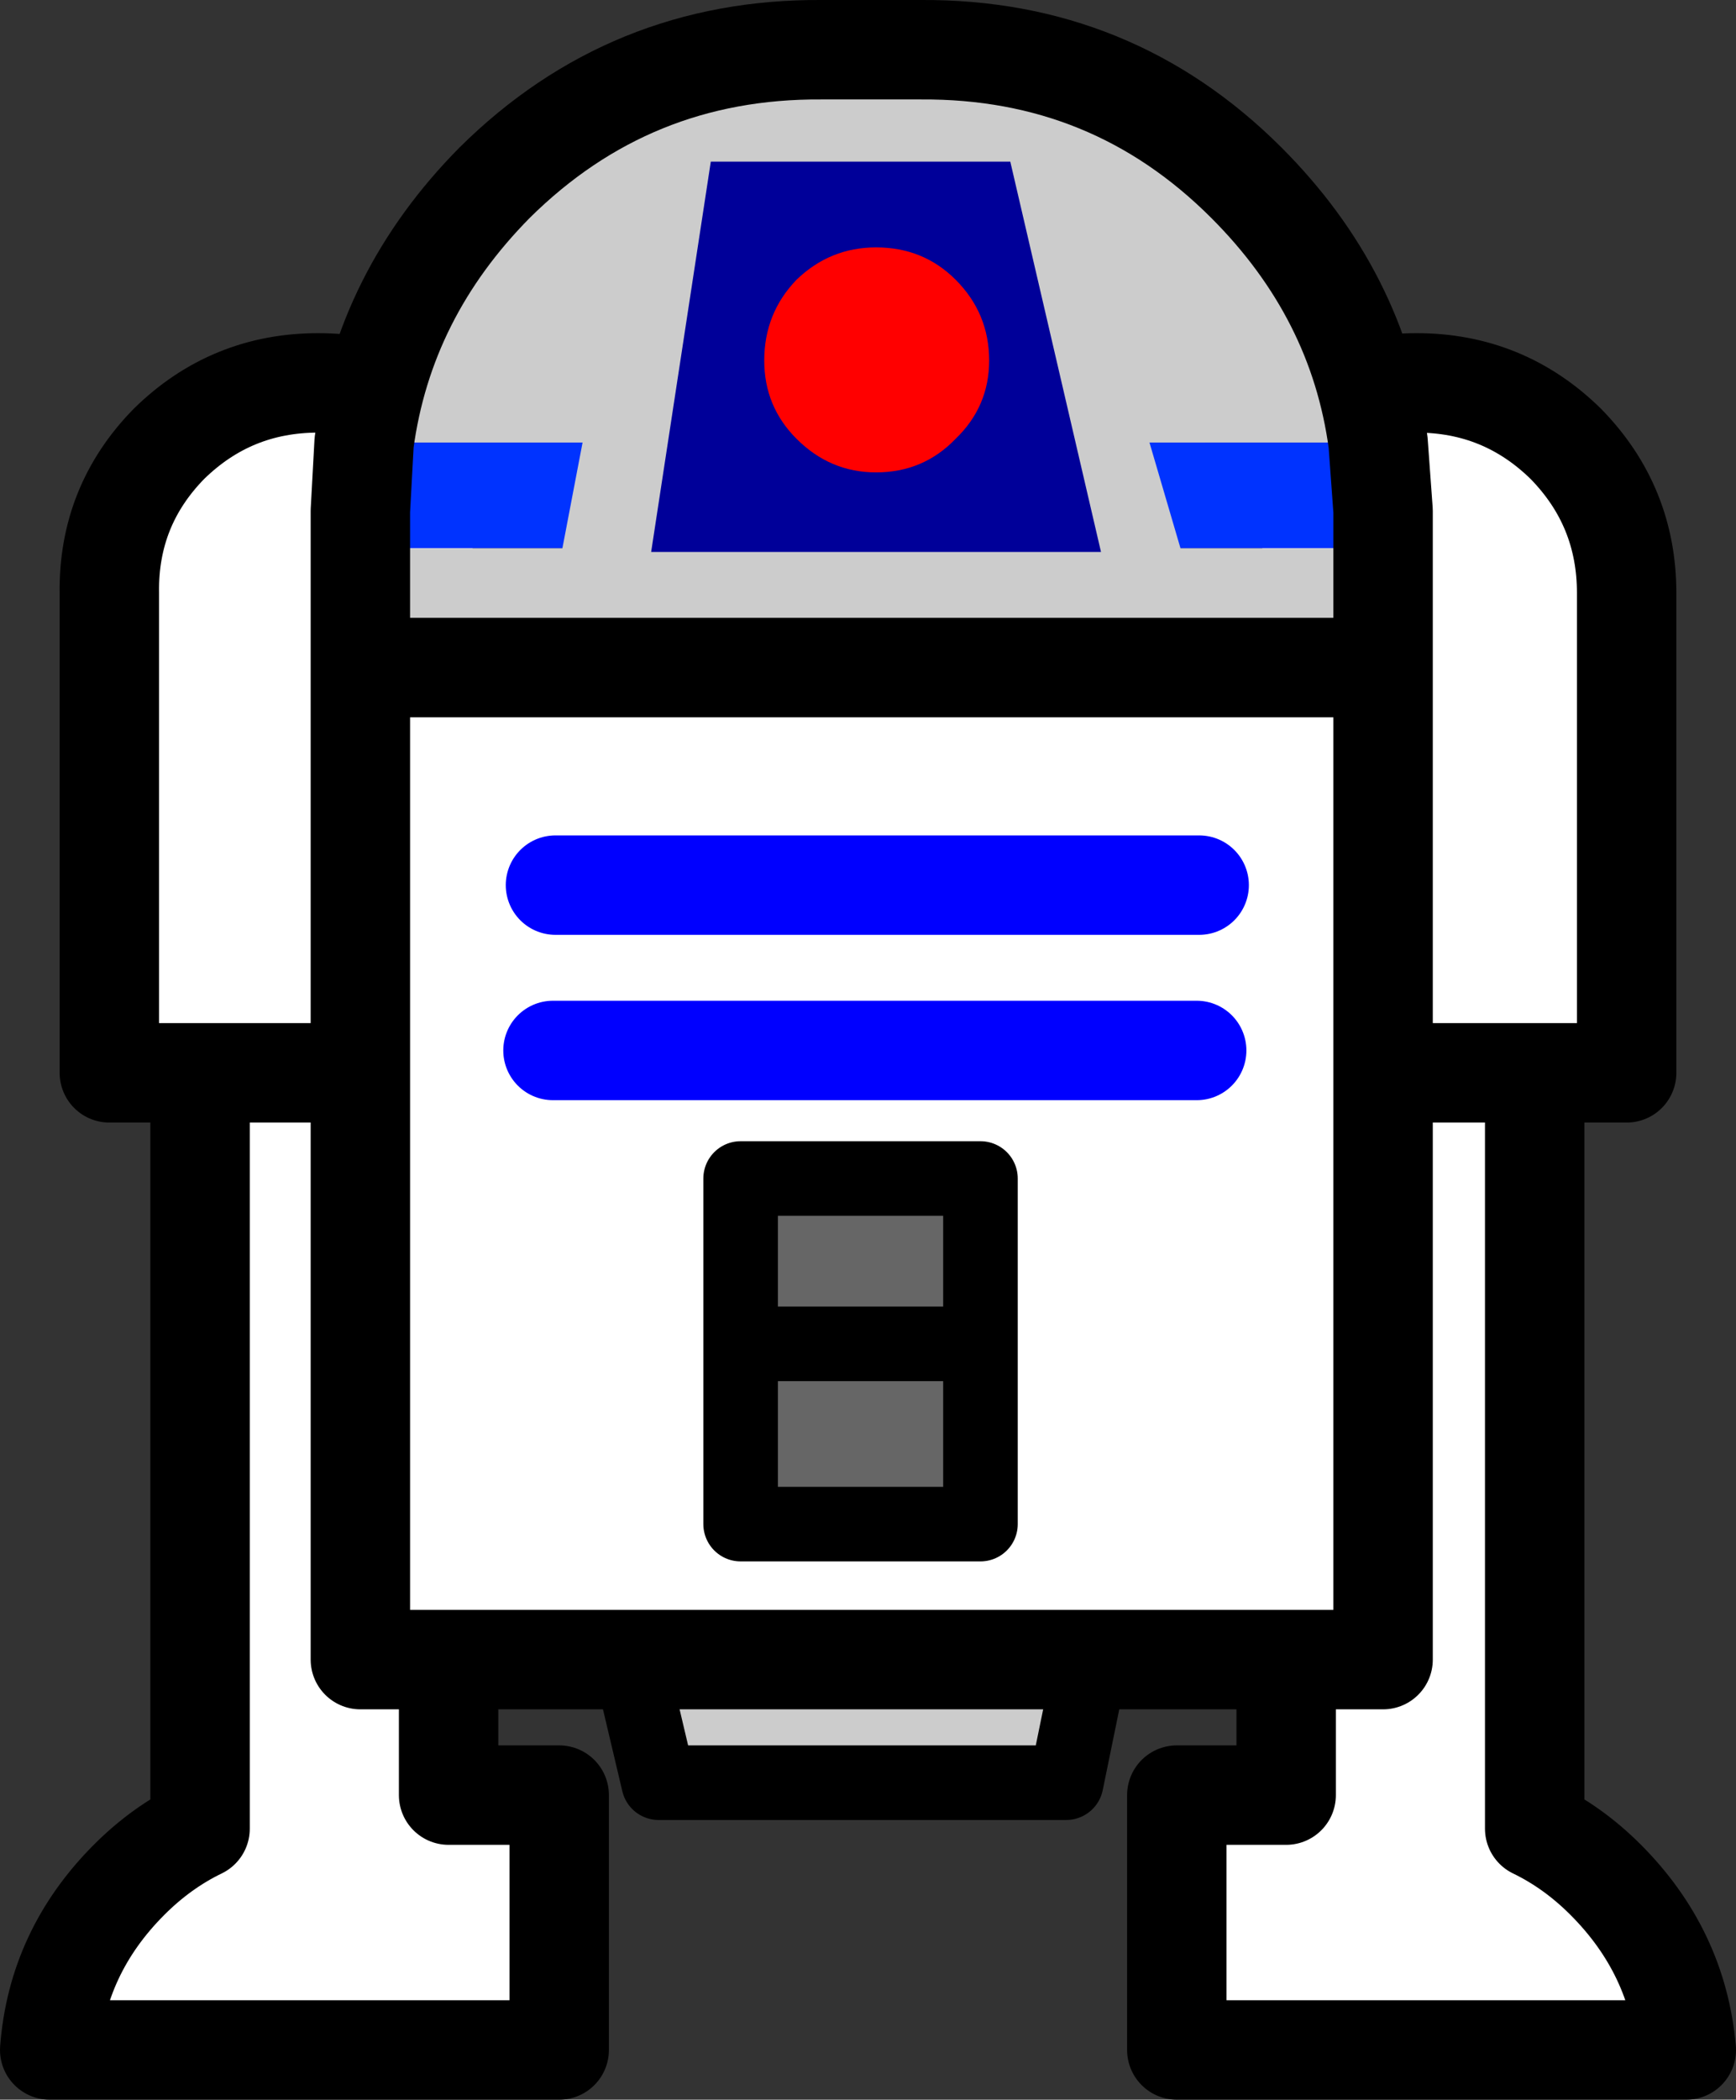
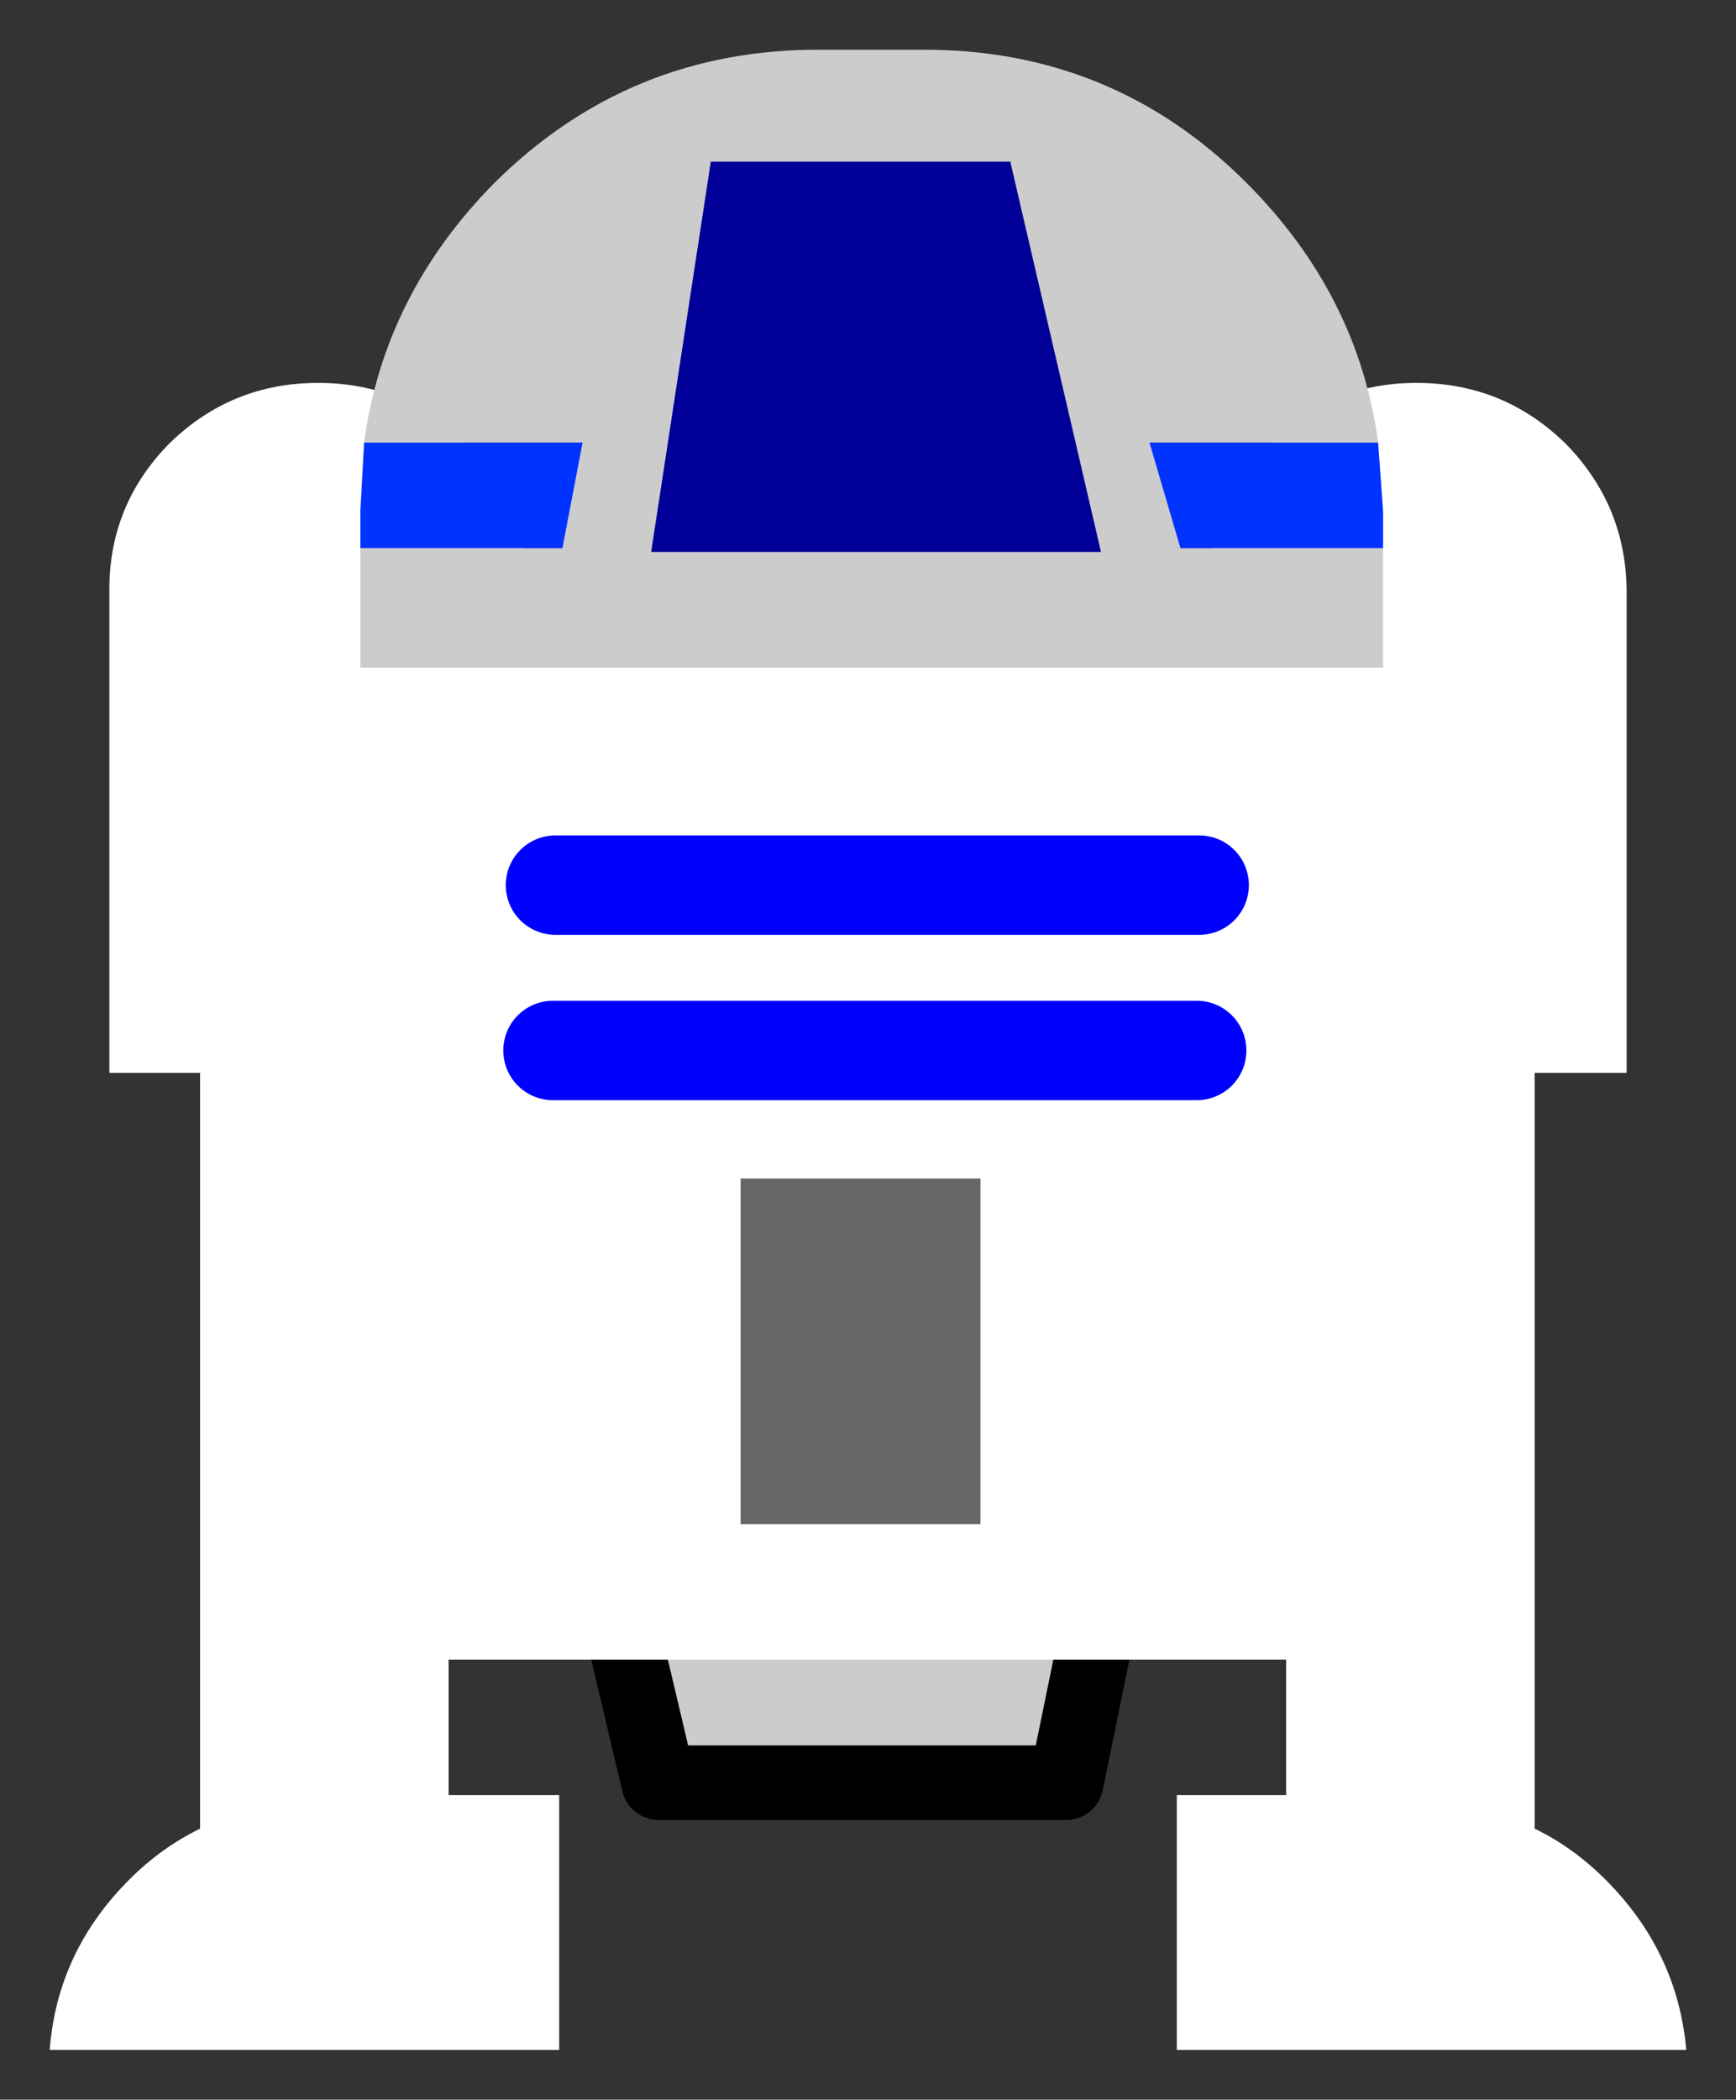
<svg xmlns="http://www.w3.org/2000/svg" height="84.45px" width="69.85px">
  <rect width="100%" height="100%" fill="#333333" stroke="none" />
  <g transform="matrix(1.0, 0.0, 0.0, 1.0, 34.0, 35.35)">
    <path d="M8.9 36.35 L-7.5 36.35 -10.5 23.65 11.5 23.65 8.9 36.35" fill="#cccccc" fill-rule="evenodd" stroke="none" />
    <path d="M-25.95 7.8 L-29.6 7.8 -29.6 -11.5 Q-29.65 -15.0 -27.2 -17.5 -24.7 -19.95 -21.2 -19.95 -17.7 -19.95 -15.25 -17.5 -12.75 -15.0 -12.75 -11.5 L-12.75 7.8 -15.95 7.8 -25.95 7.8 -15.95 7.8 -15.95 36.85 -11.5 36.85 -11.5 47.1 -32.0 47.1 Q-31.7 43.15 -28.8 40.25 -27.5 38.95 -25.95 38.2 L-25.95 7.8 M23.0 -19.95 Q26.5 -19.95 29.0 -17.5 31.45 -15.0 31.45 -11.5 L31.45 7.8 27.75 7.8 27.75 38.2 Q29.3 38.95 30.6 40.25 33.5 43.15 33.85 47.1 L13.35 47.1 13.35 36.85 17.75 36.85 17.75 7.8 14.55 7.8 14.55 -11.5 Q14.55 -15.0 17.1 -17.5 19.5 -19.95 23.0 -19.95 M17.75 7.8 L27.75 7.8 17.75 7.8" fill="#ffffff" fill-rule="evenodd" stroke="none" />
    <path d="M8.9 36.35 L-7.5 36.35 -10.5 23.65 11.5 23.65 8.9 36.35" fill="none" stroke="#000000" stroke-linecap="round" stroke-linejoin="round" stroke-width="3.0" />
-     <path d="M-15.95 7.8 L-12.75 7.8 -12.75 -11.5 Q-12.75 -15.0 -15.25 -17.5 -17.7 -19.95 -21.2 -19.95 -24.7 -19.95 -27.2 -17.5 -29.65 -15.0 -29.6 -11.5 L-29.6 7.8 -25.95 7.8 -15.95 7.8 -15.95 36.85 -11.5 36.85 -11.5 47.1 -32.0 47.1 Q-31.7 43.15 -28.8 40.25 -27.5 38.95 -25.95 38.2 L-25.95 7.8 M23.0 -19.95 Q26.5 -19.95 29.0 -17.5 31.45 -15.0 31.45 -11.5 L31.45 7.8 27.75 7.8 27.75 38.2 Q29.3 38.95 30.6 40.25 33.5 43.15 33.85 47.1 L13.35 47.1 13.35 36.85 17.75 36.85 17.75 7.8 14.55 7.8 14.55 -11.5 Q14.55 -15.0 17.1 -17.5 19.5 -19.95 23.0 -19.95 M27.75 7.8 L17.75 7.8" fill="none" stroke="#000000" stroke-linecap="round" stroke-linejoin="round" stroke-width="4.0" />
    <path d="M21.45 -17.55 L21.65 -14.8 21.65 -13.3 -19.5 -13.3 -19.5 -14.8 -19.35 -17.55 21.45 -17.55" fill="#0033ff" fill-rule="evenodd" stroke="none" />
    <path d="M21.65 -13.3 L21.65 -8.5 -19.5 -8.5 -19.5 -13.3 21.65 -13.3 M-19.35 -17.55 Q-18.55 -23.5 -14.1 -28.0 -8.65 -33.4 -0.95 -33.35 L3.05 -33.35 Q10.75 -33.4 16.15 -28.0 20.65 -23.5 21.45 -17.55 L-19.35 -17.55" fill="#cccccc" fill-rule="evenodd" stroke="none" />
    <path d="M21.65 -8.5 L21.65 31.4 -19.5 31.4 -19.5 -8.5 21.65 -8.5" fill="#ffffff" fill-rule="evenodd" stroke="none" />
-     <path d="M21.45 -17.55 L21.65 -14.8 21.65 -13.3 21.65 -8.5 21.65 31.4 -19.5 31.4 -19.5 -8.5 -19.5 -13.3 -19.5 -14.8 -19.35 -17.55 Q-18.55 -23.5 -14.1 -28.0 -8.65 -33.4 -0.95 -33.35 L3.05 -33.35 Q10.75 -33.4 16.15 -28.0 20.65 -23.5 21.45 -17.55 M21.65 -8.5 L-19.5 -8.5" fill="none" stroke="#000000" stroke-linecap="round" stroke-linejoin="round" stroke-width="4.0" />
    <path d="M13.85 -12.1 L-11.6 -12.1 -8.25 -29.65 8.7 -29.65 13.85 -12.1" fill="#cccccc" fill-rule="evenodd" stroke="none" />
    <path d="M10.3 -13.15 L-7.8 -13.15 -5.4 -28.85 6.65 -28.85 10.3 -13.15" fill="#000099" fill-rule="evenodd" stroke="none" />
    <path d="M-4.2 12.05 L5.45 12.05 5.45 18.7 5.45 25.95 -4.2 25.95 -4.2 18.7 -4.2 12.05 M-4.2 18.7 L5.45 18.7 -4.2 18.7" fill="#666666" fill-rule="evenodd" stroke="none" />
-     <path d="M-4.2 12.05 L5.45 12.05 5.45 18.7 5.45 25.95 -4.2 25.95 -4.2 18.7 -4.2 12.05 M5.45 18.7 L-4.2 18.7" fill="none" stroke="#000000" stroke-linecap="round" stroke-linejoin="round" stroke-width="3.0" />
    <path d="M-11.65 0.25 L14.25 0.25 M-11.75 6.9 L14.15 6.9" fill="none" stroke="#0000ff" stroke-linecap="round" stroke-linejoin="round" stroke-width="4.0" />
-     <path d="M1.25 -16.35 Q-0.6 -16.35 -1.95 -17.7 -3.25 -19.0 -3.25 -20.85 -3.25 -22.75 -1.95 -24.1 -0.6 -25.4 1.25 -25.4 3.15 -25.4 4.45 -24.1 5.8 -22.75 5.8 -20.85 5.8 -19.0 4.45 -17.7 3.15 -16.35 1.25 -16.35" fill="#ff0000" fill-rule="evenodd" stroke="none" />
  </g>
</svg>